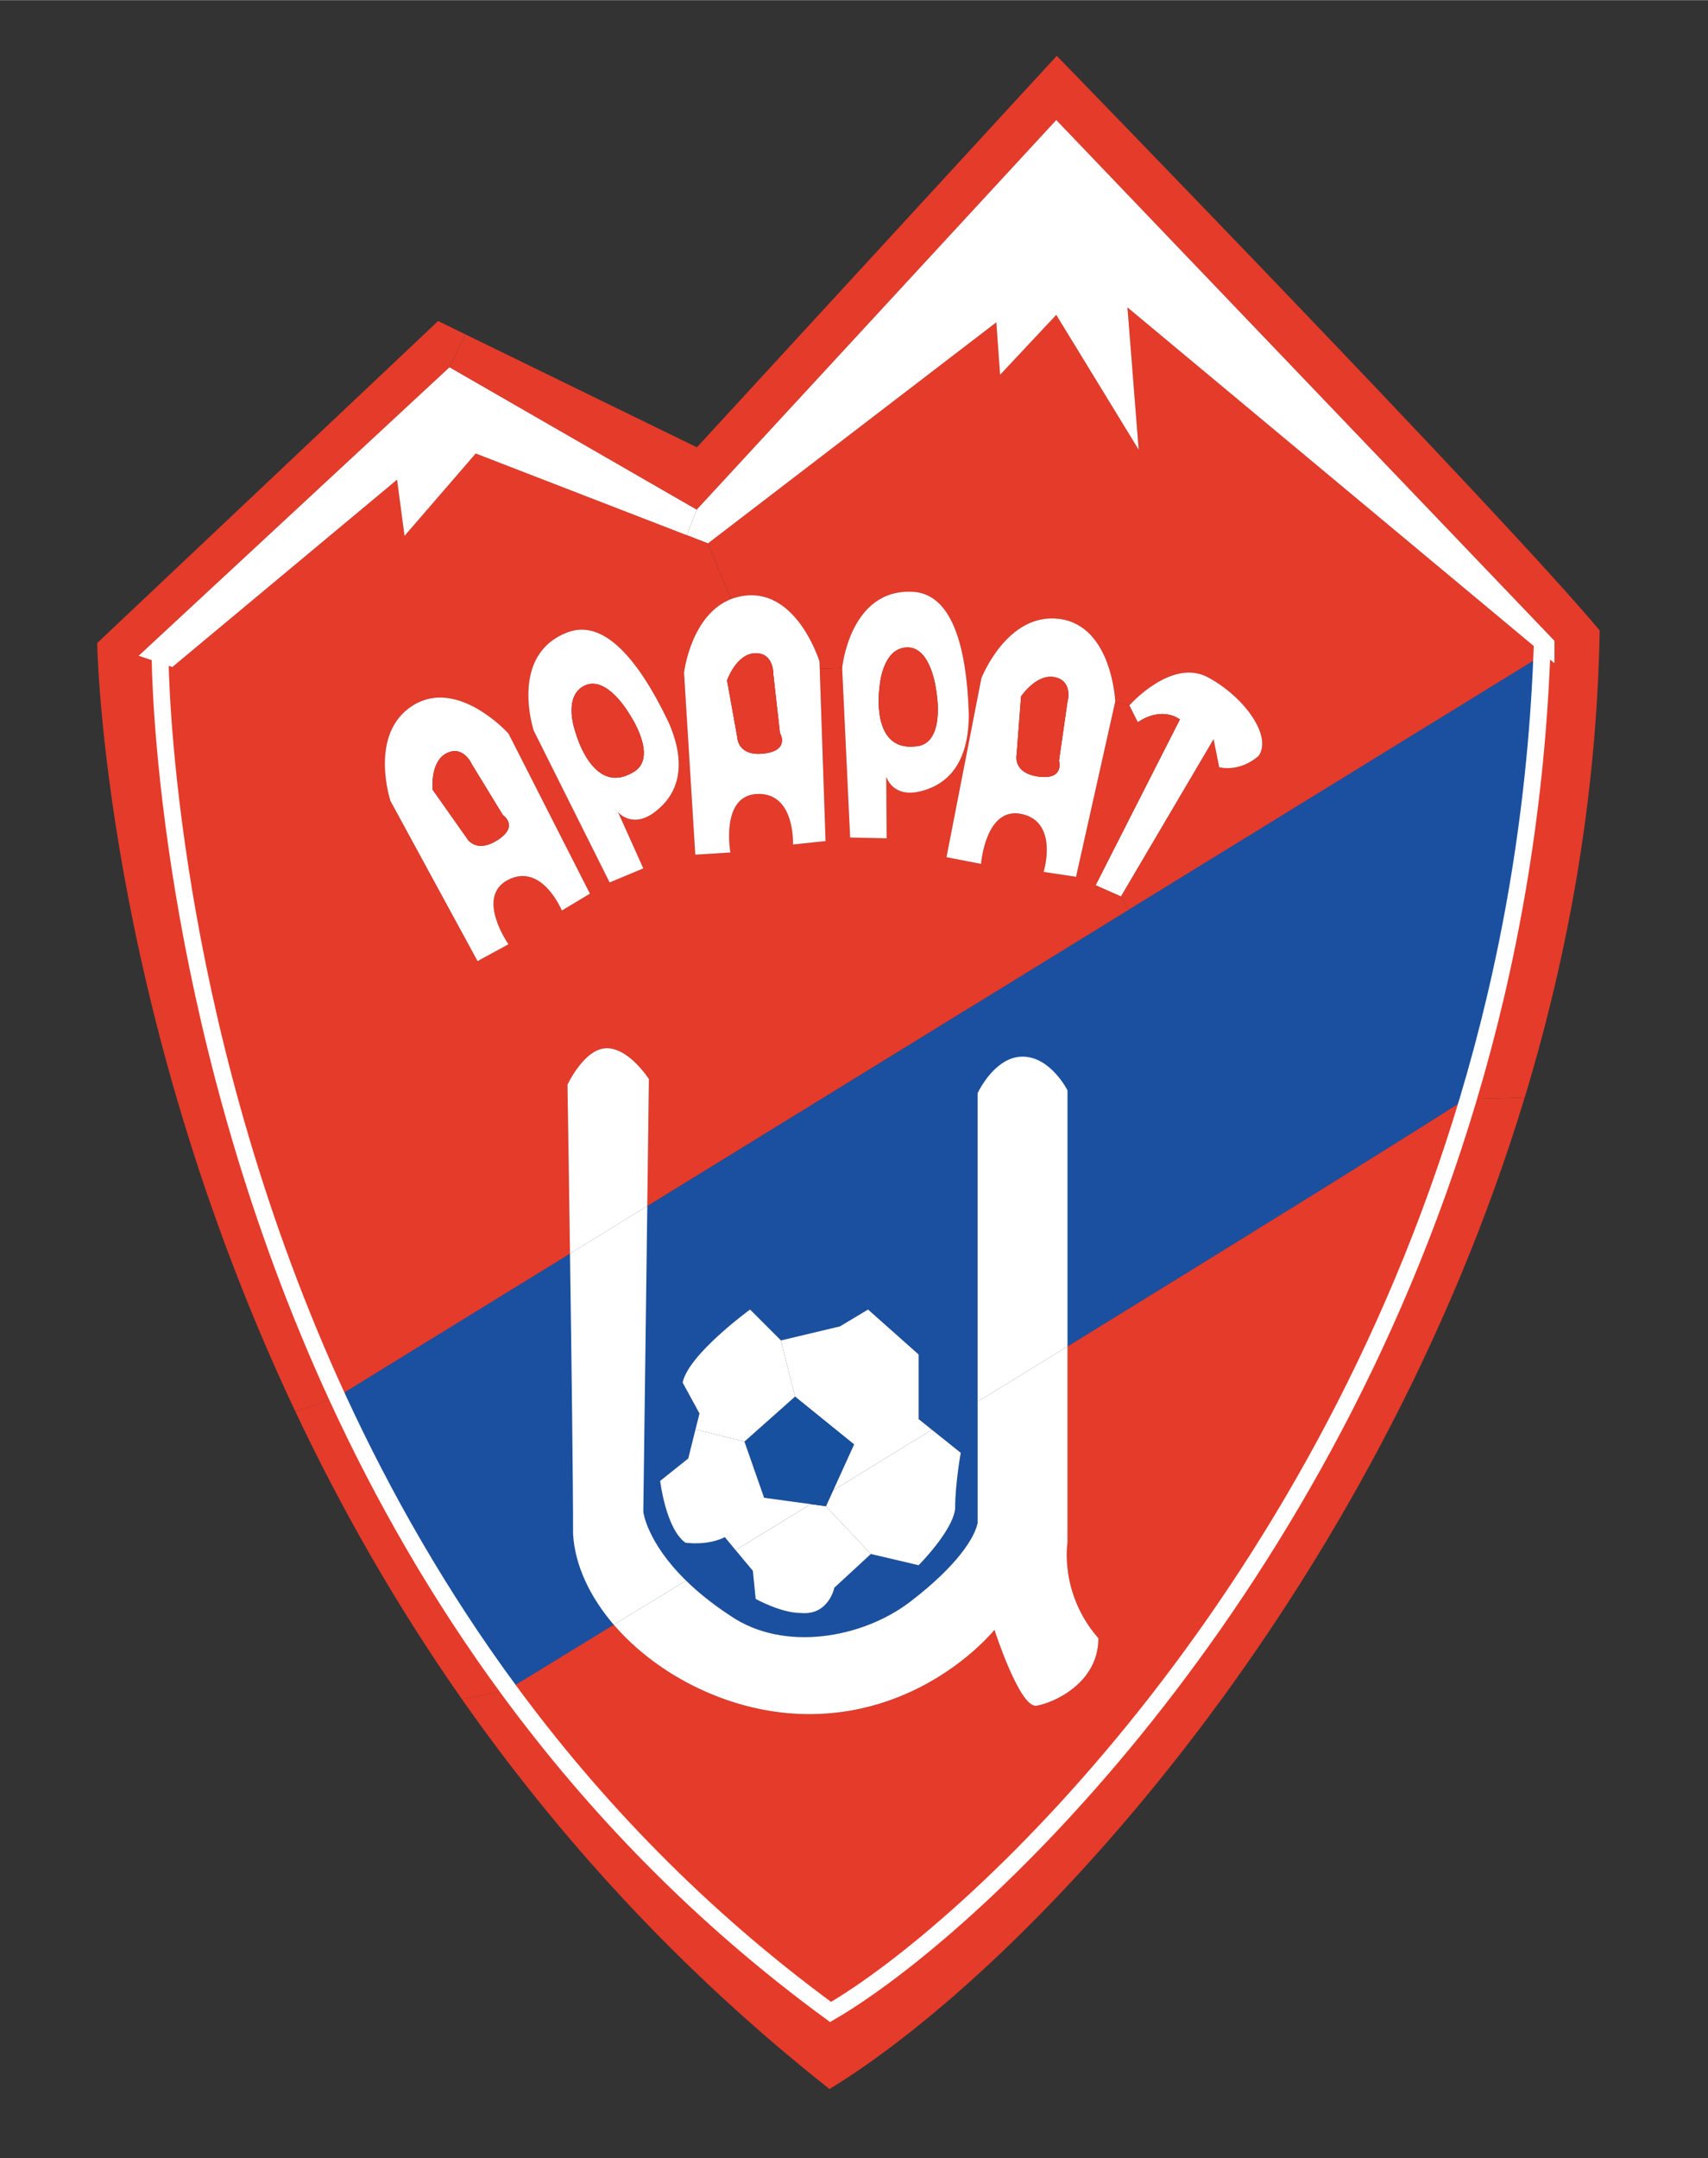
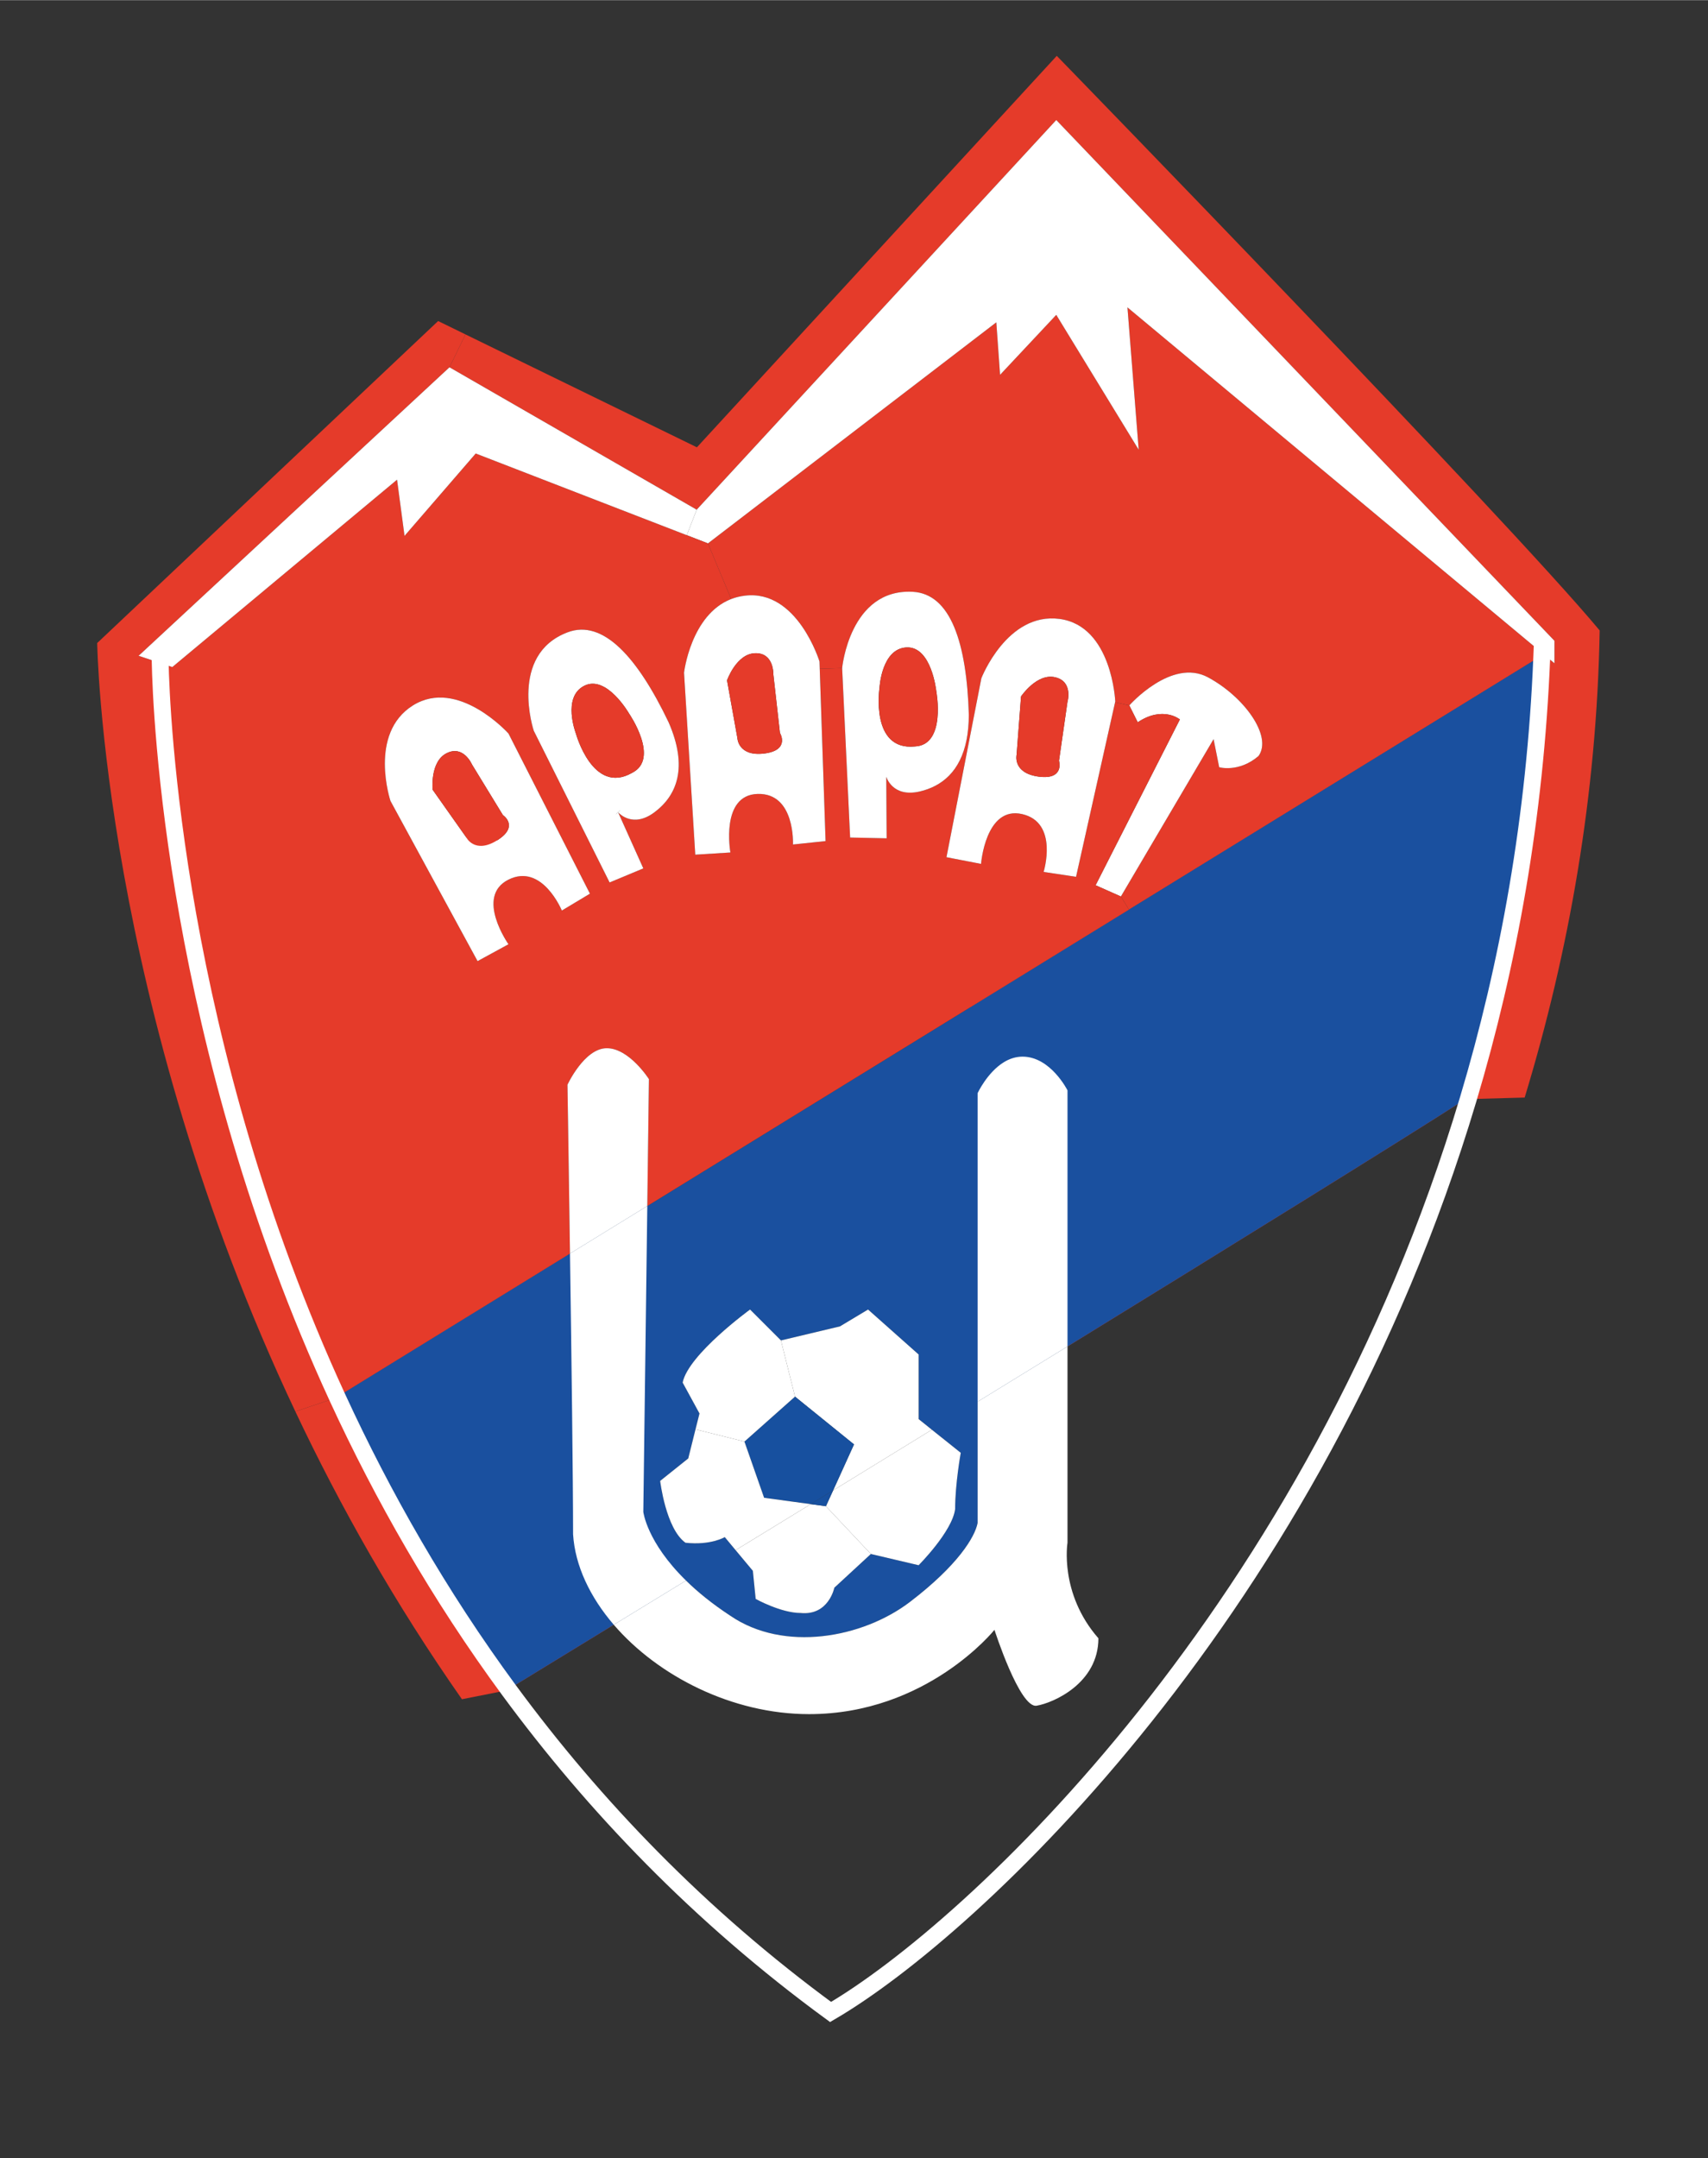
<svg xmlns="http://www.w3.org/2000/svg" version="1.1" id="Layer_2" x="0px" y="0px" width="281" height="355" viewBox="0 0 304 384" enable-background="new 0 0 304 384" xml:space="preserve">
  <rect x="0" y="0" width="304" height="384" fill="#333333" stroke="none" />
  <path fill="#E53B2A" d="M102,273c0.35,5.59,3.02,11.18,7.24,16.09c-8.59,5.26-15.28,9.351-19.11,11.69l-7.91,1.569  c-11.95-17.069-21.7-34.359-29.65-51.2l7.04-2.37l41.84-25.74C101.72,241.53,102,263.45,102,273z" />
  <path fill="#E53B2A" d="M276.67,118v-4L188,21.33l-64,69.34L80,65.33l2.85-5.85l41.19,20.09l64.05-69.66  c0,0,79.78,82.02,96.63,102.25c-0.51,29.27-5.46,57.16-13.35,83.12l-10.55,0.29c-12.471,7.99-40.66,25.44-70.82,44V194c0,0-3-6-8-6  c-1.25,0-2.38,0.4-3.36,1.01l-6.01-9.76l28.311-17.42l72.97-44.89l0.609-0.73L276.67,118z" />
  <path fill="#E53B2A" d="M200.67,54.67l73.85,61.54l-0.609,0.73l-72.97,44.89l-1.44-2.33l16.5-28l1,5c0,0,3.5,1,7-2  c2.5-3.5-2.5-10.5-9-14s-14,5-14,5l-2.53-0.57l0.03-0.13c0,0-0.56-13.44-9.91-14.69c-9.35-1.24-13.92,10.56-13.92,10.56l-2.15,11.02  l-0.479-0.09c0.25-1.3,0.39-2.76,0.4-4.4c-0.381-12.74-3.2-21.56-9.99-21.92c-11.22-0.59-12.561,13.58-12.561,13.58l-3.989,0.13  l-0.04-1.3c0,0-3.931-12.87-13.29-11.72c-0.88,0.11-1.69,0.31-2.431,0.6l-4.14-9.9l51.33-39.34l0.67,9.34L188,56l14.67,24  L200.67,54.67z" />
-   <path fill="#E53B2A" d="M260.82,195.57l10.55-0.29C244.44,283.9,183.27,349.98,147.64,371.71  c-27.02-21.33-48.439-45.12-65.419-69.36l7.91-1.569c3.83-2.34,10.52-6.431,19.11-11.69C117.1,298.23,130.34,305,144,305  c21,0,33-15,33-15s4.5,14,7.5,13.5s11-4,11-12c-7-8-5.5-17-5.5-17v-34.93C220.16,221.01,248.35,203.56,260.82,195.57z" />
  <path fill="#1A509F" d="M200.94,161.83l-28.311,17.42l-57.42,35.33l-13.76,8.46l-41.84,25.74c7.989,17.331,17.989,34.97,30.52,52  c3.83-2.34,10.521-6.431,19.11-11.69c3.92-2.39,8.24-5.03,12.859-7.859c2.04,2,4.62,4.119,7.9,6.27c9.5,6.5,23.5,4,32-2.5  s11.5-11.5,12-14v-21.6c5.34-3.28,10.7-6.57,16-9.83c30.16-18.56,58.35-36.01,70.82-44c7.149-23.9,11.93-50.16,13.09-78.63  L200.94,161.83z M171,258.5c0,0-1,5.5-1,10c-0.5,4-6.5,10-6.5,10l-8.5-2l-6.5,6c0,0-1,5-6,4.5c-3.5,0-8-2.5-8-2.5l-0.5-5l-3.07-3.68  L129,273.5c0,0-2.5,1.5-7,1c-3.5-2.5-4.5-11-4.5-11l5-4l1.29-5.18l0.71-2.82c0,0,0,0-3-5.5c1-5,12-13,12-13l5.5,5.5l10.5-2.5l5-3  l9,8v11.5l2.36,1.89L171,258.5z" />
  <path fill="none" stroke="#000000" stroke-miterlimit="10" d="M28,116.67c0,0,0,63.52,31.61,132.11  c7.99,17.331,17.99,34.97,30.52,52c15.1,20.52,33.87,40.14,57.2,57.22c25.2-14.7,86.35-71.55,113.49-162.43  c7.149-23.9,11.93-50.16,13.09-78.63c0.04-0.76,0.06-1.51,0.09-2.27" />
  <polygon fill="#FFFFFF" points="276.67,114 276.67,118 274.52,116.21 200.67,54.67 202.67,80 188,56 178,66.67 177.33,57.33   126,96.67 122.24,95.21 124,90.67 188,21.33 " />
  <path fill="#FFFFFF" d="M215,120.5c6.5,3.5,11.5,10.5,9,14c-3.5,3-7,2-7,2l-1-5l-16.5,28l-4.5-2l15-29.5c0,0-3-2.5-7.5,0.5  c-1.5-3-1.5-3-1.5-3S208.5,117,215,120.5z" />
  <path fill="#E53B2A" d="M210,128l-15,29.5l4.5,2l1.44,2.33l-28.311,17.42l-57.42,35.33L115.5,192c0,0-3.5-5.5-7.5-5.5s-7,6.5-7,6.5  s0.22,13.67,0.45,30.04l-41.84,25.74l-7.04,2.37C18.22,178.5,17.3,114.4,17.3,114.4l60.68-57.3l4.87,2.38L80,65.33l-55.33,51.34l6,2  l40-33.34l1.33,10l12.67-14.66l37.57,14.54l3.76,1.46l4.14,9.9c-7.189,2.79-8.39,13.11-8.39,13.11l2,32.38l6.25-0.39  c0,0-1.84-10.24,4.86-10.42c6.71-0.18,6.279,9,6.279,9l5.801-0.61l-1.04-30.65l3.989-0.13l1.42,30.15l6.5,0.14l-0.069-10.96  c0,0,1.069,3.75,5.939,2.63c3.96-0.92,7.25-3.57,8.36-9.22l0.479,0.09l-4.06,20.82l6.15,1.19c0,0,0.79-10.37,7.33-8.86  c6.529,1.51,3.81,10.29,3.81,10.29l5.77,0.87l6.95-31.07l2.53,0.57c0,0,0,0,1.5,3C207,125.5,210,128,210,128z M116.5,144.5  c4-3,6-8,2.5-16c-5.5-11.5-11.65-18.42-18-16c-10.5,4-6,17.5-6,17.5l13.5,27l6-2.5l-4.49-9.99  C110.21,144.74,112.67,147.38,116.5,144.5z M105,159l-14.5-28.5c0,0-9-10-17-5s-4,17-4,17L85,171l5.5-3c0,0-6-8.5,0-11.5  s9.5,5.5,9.5,5.5L105,159z" />
  <path fill="#FFFFFF" d="M198.5,124.8l-0.03,0.13L191.52,156l-5.77-0.87c0,0,2.72-8.78-3.81-10.29c-6.54-1.51-7.33,8.86-7.33,8.86  l-6.15-1.19l4.06-20.82l2.15-11.02c0,0,4.57-11.8,13.92-10.56C197.94,111.36,198.5,124.8,198.5,124.8z M189.99,124.9  c0,0,1.08-3.66-2.19-4.41c-3.27-0.76-6.069,3.41-6.069,3.41l-0.79,10.38c0,0-0.761,3.26,3.92,3.89c4.67,0.62,3.63-2.83,3.63-2.83  L189.99,124.9z" />
  <path fill="#FFFFFF" d="M190,194v45.57c-5.3,3.26-10.66,6.55-16,9.83c0-22.7,0-54.9,0-54.9s1.69-3.66,4.64-5.49  c0.98-0.61,2.11-1.01,3.36-1.01C187,188,190,194,190,194z" />
  <path fill="#E53B2A" d="M187.8,120.49c3.271,0.75,2.19,4.41,2.19,4.41l-1.5,10.44c0,0,1.04,3.45-3.63,2.83  c-4.681-0.63-3.92-3.89-3.92-3.89l0.79-10.38C181.73,123.9,184.53,119.73,187.8,120.49z" />
  <path fill="#FFFFFF" d="M172.44,127.2c-0.011,1.64-0.15,3.1-0.4,4.4c-1.11,5.65-4.4,8.3-8.36,9.22c-4.87,1.12-5.939-2.63-5.939-2.63  l0.069,10.96l-6.5-0.14l-1.42-30.15c0,0,1.341-14.17,12.561-13.58C169.24,105.64,172.06,114.46,172.44,127.2z M162.86,132.8  c5.58-0.27,3.79-9.81,3.79-9.81s-0.83-8.02-5.301-7.81c-4.46,0.22-4.81,7.17-4.81,7.17S154.84,133.62,162.86,132.8z" />
  <path fill="#FFFFFF" d="M165.86,254.39l5.14,4.11c0,0-1,5.5-1,10c-0.5,4-6.5,10-6.5,10l-8.5-2l-8-8.5l1.28-2.81  C154,261.68,159.9,258.06,165.86,254.39z" />
  <path fill="#E53B2A" d="M166.65,122.99c0,0,1.79,9.54-3.79,9.81c-8.021,0.82-6.32-10.45-6.32-10.45s0.35-6.95,4.81-7.17  C165.82,114.97,166.65,122.99,166.65,122.99z" />
  <path fill="#FFFFFF" d="M163.5,252.5l2.36,1.89c-5.96,3.669-11.86,7.29-17.58,10.8L152,257l-10.5-8.5l-2.5-10l10.5-2.5l5-3l9,8  V252.5z" />
  <path fill="#FFFFFF" d="M147,268l8,8.5l-6.5,6c0,0-1,5-6,4.5c-3.5,0-8-2.5-8-2.5l-0.5-5l-3.07-3.68c4.28-2.62,8.761-5.37,13.37-8.19  L147,268z" />
  <path fill="#17509F" d="M152,257l-3.72,8.19c-1.34,0.819-2.67,1.63-3.98,2.439l-8.3-1.13l-3.5-10l9-8L152,257z" />
  <path fill="#17509F" d="M148.28,265.19L147,268l-2.7-0.37C145.61,266.82,146.94,266.01,148.28,265.19z" />
  <path fill="#FFFFFF" d="M145.9,118.99l1.04,30.65l-5.801,0.61c0,0,0.431-9.18-6.279-9c-6.7,0.18-4.86,10.42-4.86,10.42l-6.25,0.39  l-2-32.38c0,0,1.2-10.32,8.39-13.11c0.74-0.29,1.551-0.49,2.431-0.6c9.359-1.15,13.29,11.72,13.29,11.72L145.9,118.99z   M136.01,134.06c4.681-0.58,2.811-3.66,2.811-3.66l-1.181-10.48c0,0,0.12-3.8-3.229-3.71c-3.351,0.09-5.01,4.83-5.01,4.83  l1.84,10.24C131.24,131.28,131.33,134.63,136.01,134.06z" />
  <path fill="#FFFFFF" d="M136,266.5l8.3,1.13c-4.609,2.82-9.09,5.57-13.37,8.19L129,273.5c0,0-2.5,1.5-7,1c-3.5-2.5-4.5-11-4.5-11  l5-4l1.29-5.18l8.71,2.18L136,266.5z" />
  <path fill="#FFFFFF" d="M139,238.5l2.5,10l-9,8l-8.71-2.18l0.71-2.82c0,0,0,0-3-5.5c1-5,12-13,12-13L139,238.5z" />
  <path fill="#E53B2A" d="M138.82,130.4c0,0,1.87,3.08-2.811,3.66c-4.68,0.57-4.77-2.78-4.77-2.78l-1.84-10.24  c0,0,1.659-4.74,5.01-4.83c3.35-0.09,3.229,3.71,3.229,3.71L138.82,130.4z" />
  <polygon fill="#FFFFFF" points="124,90.67 122.24,95.21 84.67,80.67 72,95.33 70.67,85.33 30.67,118.67 24.67,116.67 80,65.33 " />
  <path fill="#FFFFFF" d="M110.01,144.51l4.49,9.99l-6,2.5L95,130c0,0-4.5-13.5,6-17.5c6.35-2.42,12.5,4.5,18,16c3.5,8,1.5,13-2.5,16  C112.67,147.38,110.21,144.74,110.01,144.51z M112.5,137.5c5-2.5-0.5-10.5-0.5-10.5s-4-7-8-5s-1.5,8.5-1.5,8.5  S105.5,141.5,112.5,137.5z" />
  <path fill="#FFFFFF" d="M114.5,269c0,0,0.6,5.39,7.6,12.23c-4.62,2.829-8.94,5.47-12.86,7.859c-4.22-4.91-6.89-10.5-7.24-16.09  c0-9.55-0.28-31.47-0.55-49.96l13.76-8.46L114.5,269z" />
  <path fill="#FFFFFF" d="M115.5,192l-0.29,22.58l-13.76,8.46C101.22,206.67,101,193,101,193s3-6.5,7-6.5S115.5,192,115.5,192z" />
  <path fill="#E53B2A" d="M112,127c0,0,5.5,8,0.5,10.5c-7,4-10-7-10-7S100,124,104,122S112,127,112,127z" />
-   <path fill="#FFFFFF" d="M90.5,130.5L105,159l-5,3c0,0-3.5-8.5-9.5-5.5s0,11.5,0,11.5l-5.5,3l-15.5-28.5c0,0-4-12,4-17  S90.5,130.5,90.5,130.5z M88.5,149.5c4-2.5,1-4.5,1-4.5l-5.5-9c0,0-1.5-3.5-4.5-2s-2.5,6.5-2.5,6.5l6,8.5  C83,149,84.5,152,88.5,149.5z" />
+   <path fill="#FFFFFF" d="M90.5,130.5L105,159l-5,3c0,0-3.5-8.5-9.5-5.5s0,11.5,0,11.5l-5.5,3l-15.5-28.5c0,0-4-12,4-17  S90.5,130.5,90.5,130.5z M88.5,149.5c4-2.5,1-4.5,1-4.5l-5.5-9c0,0-1.5-3.5-4.5-2s-2.5,6.5-2.5,6.5l6,8.5  z" />
  <path fill="#E53B2A" d="M89.5,145c0,0,3,2-1,4.5S83,149,83,149l-6-8.5c0,0-0.5-5,2.5-6.5s4.5,2,4.5,2L89.5,145z" />
  <line fill="none" stroke="#000000" stroke-miterlimit="10" x1="110" y1="144.5" x2="110.01" y2="144.51" />
  <path fill="none" stroke="#FFFFFF" stroke-width="3" stroke-miterlimit="10" d="M28.5,116.67c0,0,0,0.38,0.01,1.11  c0.181,8.73,2.431,67.71,31.601,131c7.989,17.331,17.989,34.97,30.52,52c15.101,20.52,33.87,40.14,57.2,57.22  c25.2-14.7,86.35-71.55,113.49-162.43c7.149-23.9,11.93-50.16,13.09-78.63c0.02-0.4,0.04-0.8,0.05-1.2  c0.01-0.35,0.03-0.71,0.04-1.07" />
  <path fill="#FFFFFF" d="M195.5,291.5c0,8-8,11.5-11,12S177,290,177,290s-12,15-33,15c-13.66,0-26.9-6.77-34.76-15.91  c3.92-2.39,8.24-5.03,12.86-7.859c2.04,2,4.62,4.119,7.9,6.27c9.5,6.5,23.5,4,32-2.5s11.5-11.5,12-14c0-1.64,0-10.48,0-21.6  c5.34-3.28,10.7-6.57,16-9.83v34.93C190,274.5,188.5,283.5,195.5,291.5z" />
</svg>